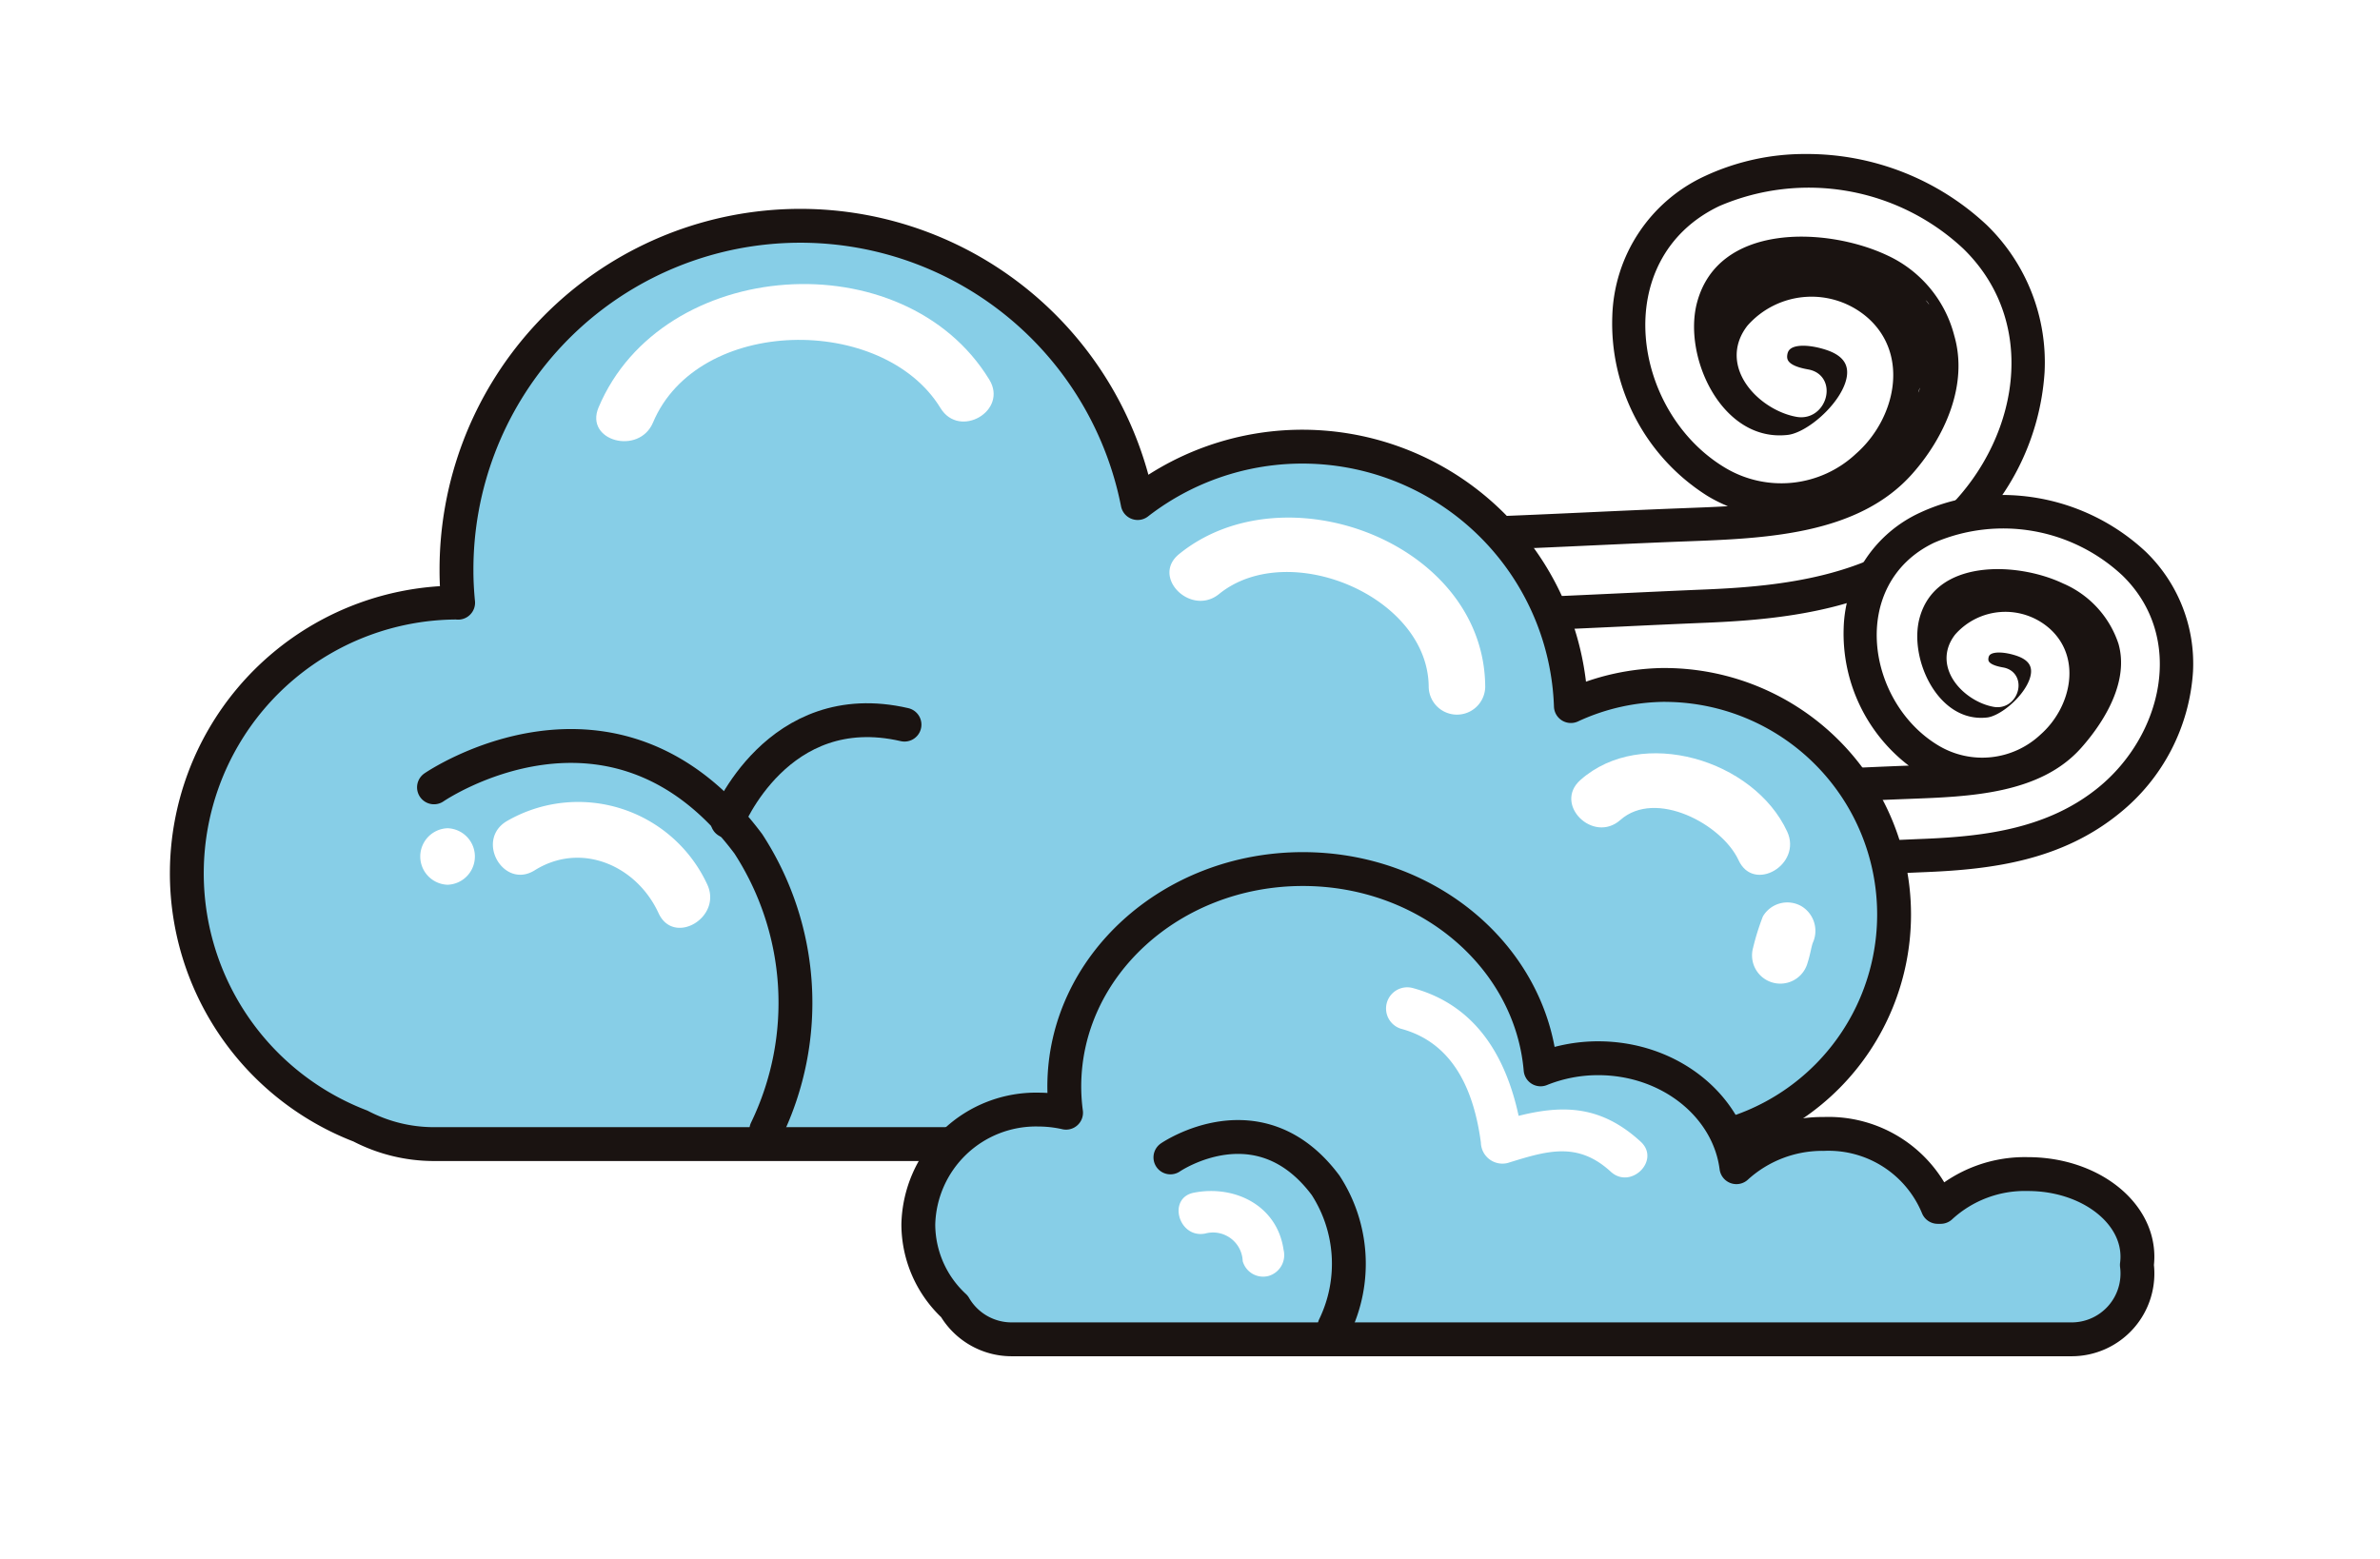
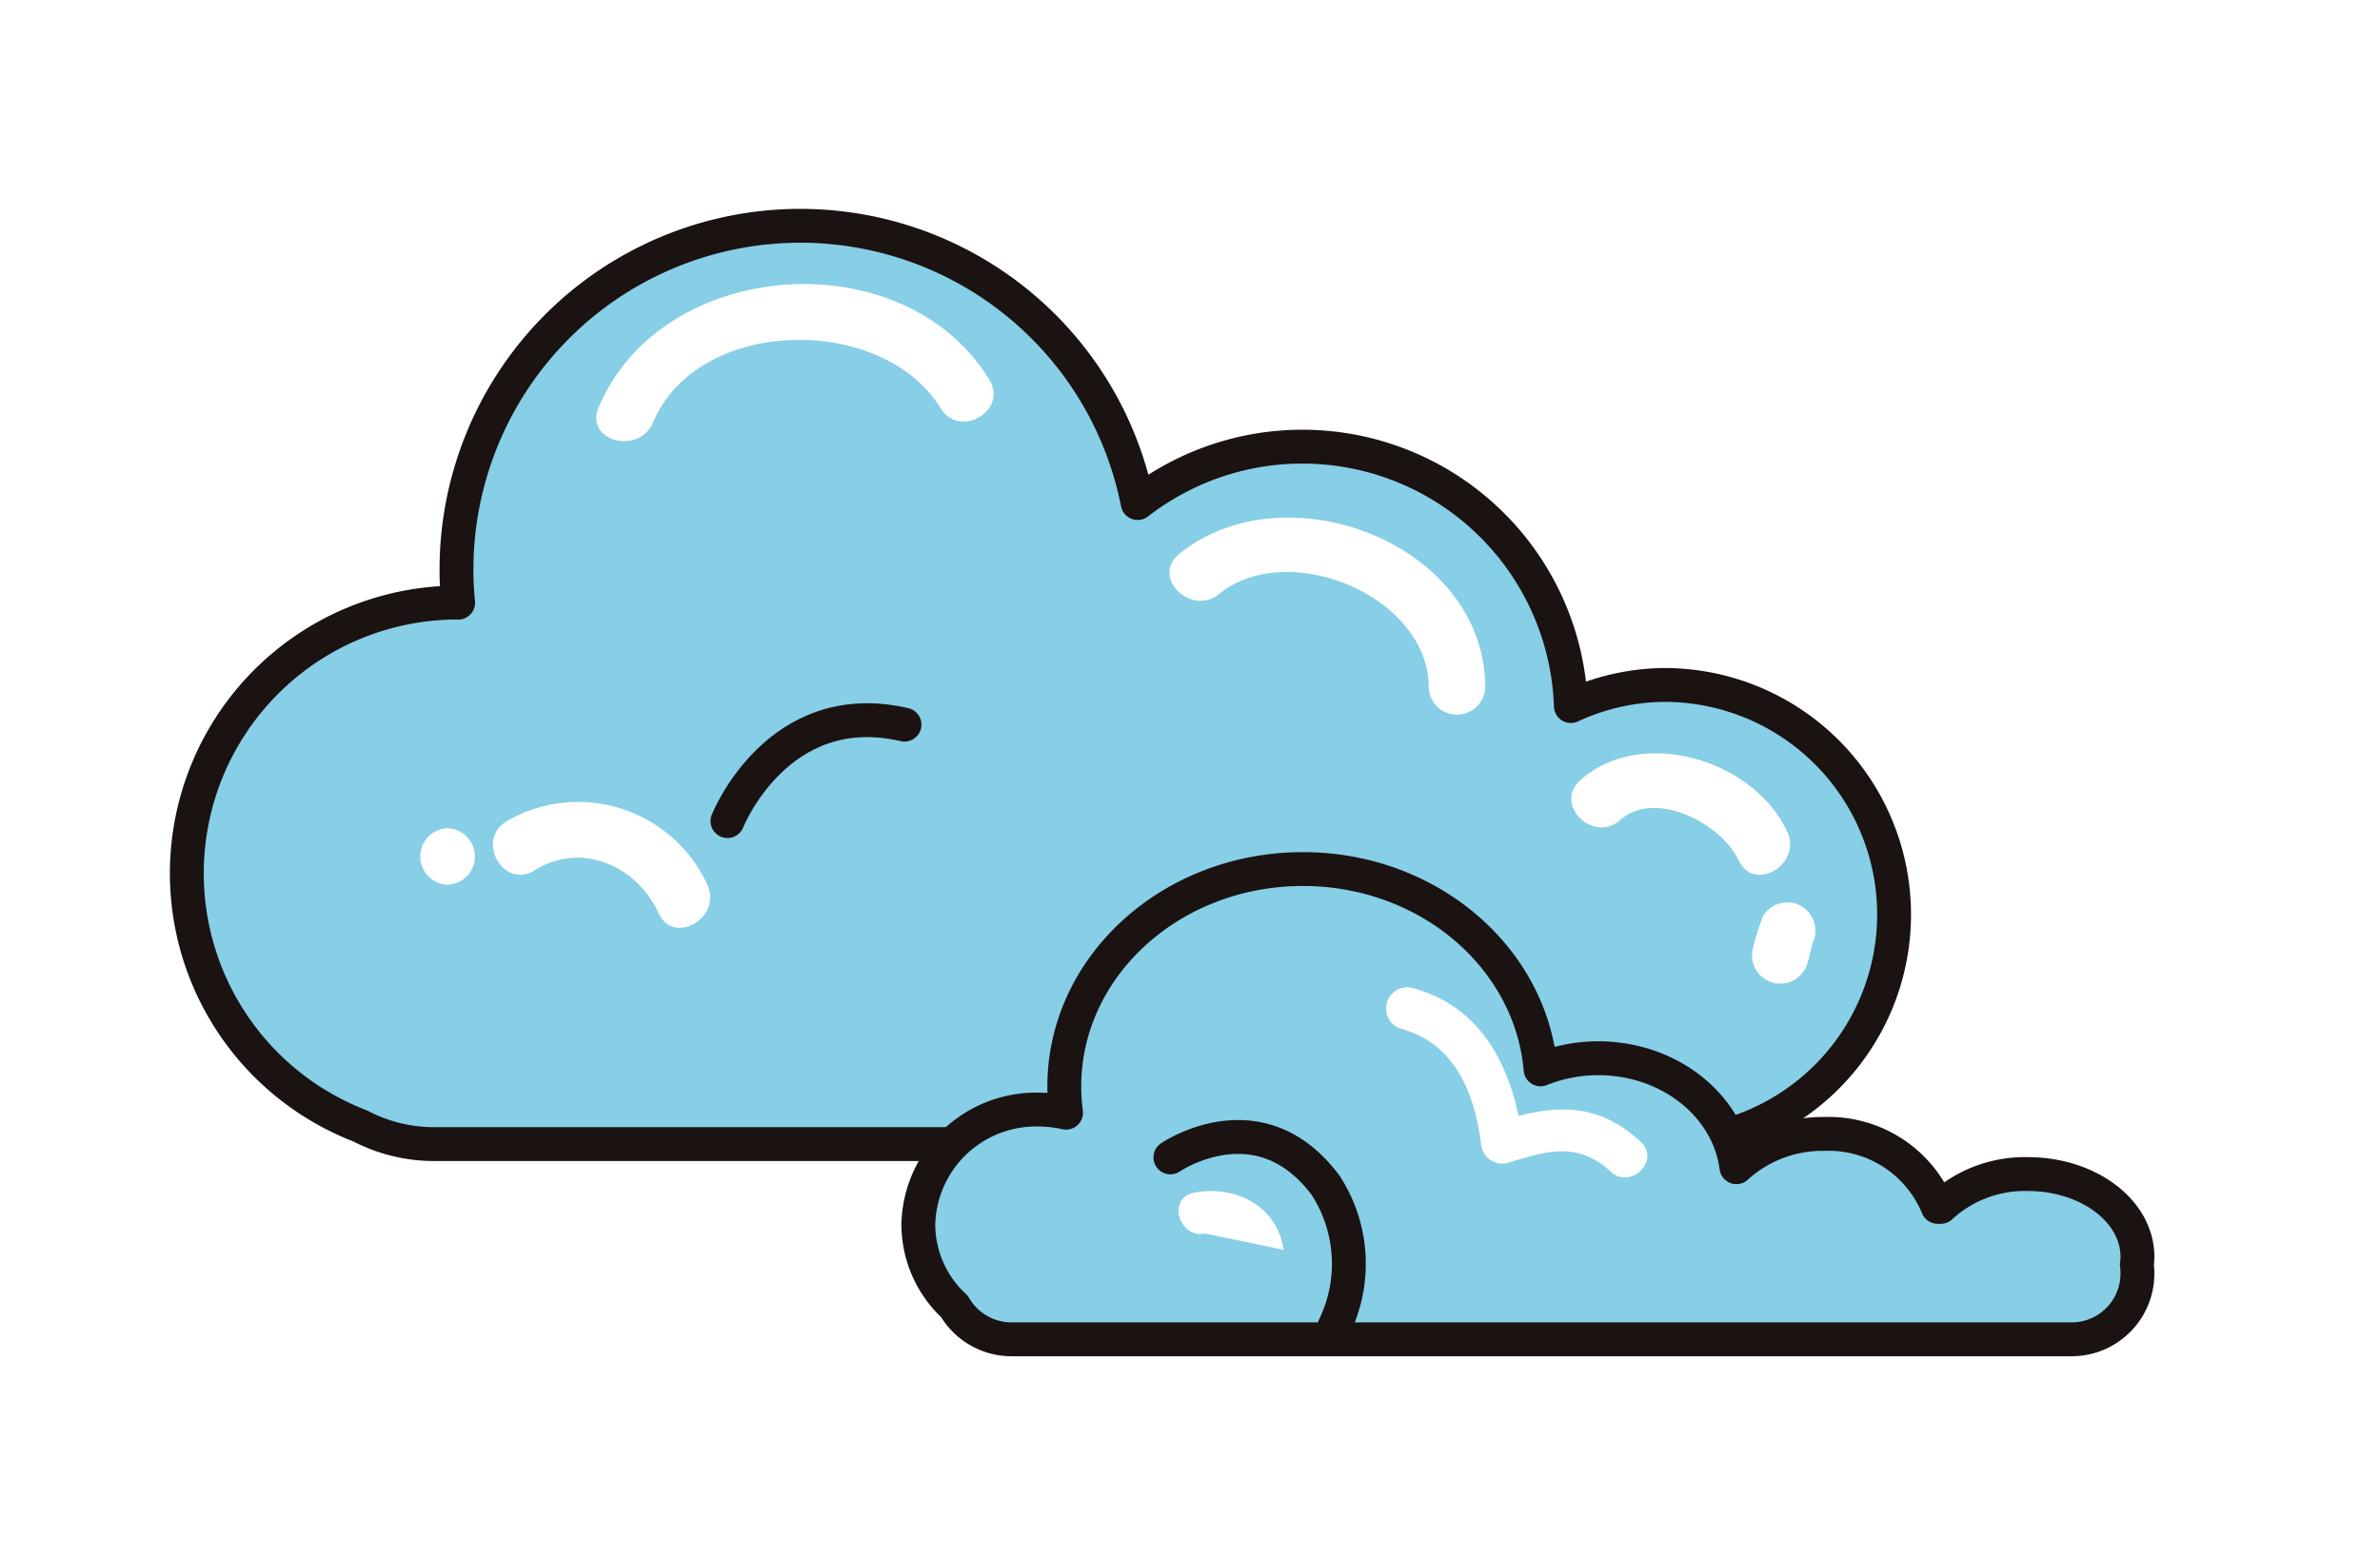
<svg xmlns="http://www.w3.org/2000/svg" width="145" height="94.999" viewBox="0 0 145 94.999">
  <defs>
    <filter id="prefix__Path_17721" width="145" height="94.999" x="0" y="0" filterUnits="userSpaceOnUse">
      <feOffset dy="2" />
      <feGaussianBlur result="blur" stdDeviation="1.5" />
      <feFlood flood-opacity=".161" />
      <feComposite in2="blur" operator="in" />
      <feComposite in="SourceGraphic" />
    </filter>
    <style>
            .prefix__cls-1,.prefix__cls-3{fill:#fff}.prefix__cls-2{fill:#1a1311}.prefix__cls-3,.prefix__cls-4{stroke:#fff;stroke-width:.825px;stroke-linecap:round;stroke-linejoin:round}.prefix__cls-4{fill:#87cee7;stroke:#1a1311;stroke-width:2.063px}
        </style>
  </defs>
  <g id="prefix__ar_marker_cloud" transform="translate(-461.244 -291.535)">
    <g filter="url(#prefix__Path_17721)" transform="translate(461.24 291.53)">
-       <path id="prefix__Path_17721-2" d="M523.142 380.034a10.915 10.915 0 0 1-8.811-4.517 13.863 13.863 0 0 1-3.567-7.379h-23.085a16.665 16.665 0 0 1-7.28-1.685 23.4 23.4 0 0 1 2.075-44.137 27.814 27.814 0 0 1 51.859-9.591 23.137 23.137 0 0 1 6.273-.858c4.513 0 13.49 3.7 12.581-1.419-1.105-6.219 3.442-11.692 9.1-14.4a21.171 21.171 0 0 1 9.1-2.014 22.629 22.629 0 0 1 15.761 6.288 18.488 18.488 0 0 1 5.571 14.214 5.02 5.02 0 0 0 .583 2.967c.678 1.349 2.223 1.476 3.509 2.735a16.308 16.308 0 0 1 4.916 12.539 19.074 19.074 0 0 1-6.987 13.656 21.2 21.2 0 0 1-11.04 4.758c-.364 1.886-.012 5 1.148 5 7.579 0 13.517 5.237 13.517 11.921 0 .166 0 .333-.012.5s.012.331.012.495a10.915 10.915 0 0 1-10.884 10.922z" class="prefix__cls-1" data-name="Path 17721" transform="translate(-461.24 -291.53)" />
-     </g>
+       </g>
    <g id="prefix__Group_2871" data-name="Group 2871" transform="translate(472.631 300.922)">
-       <path id="prefix__Path_17722" d="M545.471 330.2a3.516 3.516 0 0 1 0-7.032c4.326-.014 8.746-.218 13.02-.415 1.938-.089 3.875-.178 5.813-.251l.182-.008c.816-.03 1.653-.062 2.491-.112a8.887 8.887 0 0 1-1.248-.628 12.411 12.411 0 0 1-5.793-10.969 9.71 9.71 0 0 1 5.647-8.523 14.4 14.4 0 0 1 6.165-1.342 16.025 16.025 0 0 1 11 4.327 11.655 11.655 0 0 1 3.523 8.978 15.036 15.036 0 0 1-5.587 10.738c-4.431 3.609-9.8 4.3-14.934 4.517q-2.6.108-5.206.235c-4.927.231-10.021.47-15.061.485zm33.541-20.382c1.155 1.228.064 2.823.067 4.561 0 .358-.455.719-.506 1.077a4.6 4.6 0 0 0 .253-2.9c-.353-1.225.994-2.116.186-2.736z" class="prefix__cls-2" data-name="Path 17722" transform="translate(-473.094 -300.922)" />
      <path id="prefix__Path_17723" d="M581.042 306.995a13.374 13.374 0 0 0-14.411-2.529c-6.4 3.054-5.05 11.933.357 15.2a6.241 6.241 0 0 0 7.525-.794c2.212-1.942 3.1-5.583.686-7.684a4.79 4.79 0 0 0-6.714.457c-1.655 2.154.693 4.518 2.745 4.886 1.357.242 1.937-1.832.572-2.076-.741-.132-1.776-.416-1.609-1.388.235-1.381 2.529-.8 3.284-.455 3.133 1.416-.739 5.6-2.8 5.835-4.361.5-6.937-5.053-5.971-8.606 1.409-5.18 8.311-4.94 12.179-3.107a7.833 7.833 0 0 1 4.281 5.14c.92 3.184-.615 6.516-2.644 8.807-3.457 3.9-9.322 4.077-14.133 4.259-6.3.238-12.606.648-18.918.668a1.077 1.077 0 0 0 0 2.152c6.728-.021 13.453-.439 20.174-.718 4.818-.2 9.642-.834 13.494-3.971 4.884-3.971 6.679-11.411 1.903-16.076z" class="prefix__cls-3" data-name="Path 17723" transform="translate(-473.094 -300.922)" />
-       <path id="prefix__Path_17724" d="M563.548 345.227a3.263 3.263 0 0 1 0-6.525c3.295-.01 6.668-.166 9.931-.317 1.481-.068 2.963-.136 4.445-.192h.075a10.129 10.129 0 0 1-3.967-8.407 7.983 7.983 0 0 1 4.644-7.006 11.58 11.58 0 0 1 4.96-1.082 12.84 12.84 0 0 1 8.812 3.471 9.481 9.481 0 0 1 2.866 7.3 12.075 12.075 0 0 1-4.482 8.628c-3.517 2.865-7.728 3.414-11.755 3.581q-1.993.084-3.989.18c-3.768.177-7.664.36-11.526.371z" class="prefix__cls-2" data-name="Path 17724" transform="translate(-473.094 -300.922)" />
      <path id="prefix__Path_17725" d="M590.739 326.912a10.225 10.225 0 0 0-11.017-1.933c-4.891 2.334-3.859 9.122.274 11.621a4.772 4.772 0 0 0 5.752-.607c1.691-1.485 2.368-4.268.524-5.874a3.661 3.661 0 0 0-5.132.349c-1.265 1.647.529 3.454 2.1 3.735 1.037.186 1.481-1.4.438-1.587-.567-.1-1.358-.317-1.231-1.061.18-1.055 1.934-.608 2.511-.347 2.4 1.082-.565 4.281-2.137 4.46-3.334.38-5.3-3.862-4.564-6.579 1.077-3.96 6.353-3.776 9.31-2.375a6.483 6.483 0 0 1 3.6 3.929c.7 2.434-.8 4.982-2.35 6.733-2.643 2.984-7.126 3.116-10.8 3.255-4.82.182-9.636.5-14.461.511a.823.823 0 0 0 0 1.645c5.143-.016 10.284-.336 15.421-.549 3.683-.153 7.371-.637 10.315-3.035 3.726-3.039 5.098-8.724 1.447-12.291z" class="prefix__cls-3" data-name="Path 17725" transform="translate(-473.094 -300.922)" />
      <path id="prefix__Path_17726" d="M562.767 333.273a13.807 13.807 0 0 0-5.818 1.289 16.369 16.369 0 0 0-26.394-12.372 20.948 20.948 0 0 0-41.5 4.152c0 .649.038 1.288.1 1.921-.035 0-.065-.008-.1-.008a16.5 16.5 0 0 0-5.852 31.9 9.689 9.689 0 0 0 4.484 1.1h73.952c.189 0 .373-.018.563-.029.189.008.373.029.566.029a13.99 13.99 0 0 0 0-27.979z" class="prefix__cls-4" data-name="Path 17726" transform="translate(-472.631 -300.922)" />
      <path id="prefix__Path_17727" d="M591.928 368.116c0-2.78-2.989-5.034-6.676-5.034a7.564 7.564 0 0 0-5.313 2h-.179a7.192 7.192 0 0 0-6.935-4.446 7.769 7.769 0 0 0-5.328 2.027c-.482-3.737-4.067-6.64-8.424-6.64a9.355 9.355 0 0 0-3.507.678c-.589-6.83-6.846-12.206-14.484-12.206-8.027 0-14.534 5.936-14.534 13.258a12.1 12.1 0 0 0 .108 1.589 7.665 7.665 0 0 0-1.673-.19 7.17 7.17 0 0 0-7.328 7 6.825 6.825 0 0 0 2.2 4.995 4.03 4.03 0 0 0 3.483 2.005h64.557a4.009 4.009 0 0 0 4-4.531 3.766 3.766 0 0 0 .033-.505z" class="prefix__cls-4" data-name="Path 17727" transform="translate(-473.094 -300.922)" />
-       <path id="prefix__Path_17728" d="M487.685 339.515s10.956-7.532 19.152 3.444a17.785 17.785 0 0 1 1.094 17.432" class="prefix__cls-4" data-name="Path 17728" transform="translate(-472.631 -300.922)" />
      <path id="prefix__Path_17729" d="M505.7 341.573s3.039-7.673 10.787-5.879" class="prefix__cls-4" data-name="Path 17729" transform="translate(-472.768 -300.922)" />
      <path id="prefix__Path_17730" d="M532.8 362.066s5.409-3.718 9.455 1.7a8.779 8.779 0 0 1 .54 8.605" class="prefix__cls-4" data-name="Path 17730" transform="translate(-472.88 -300.922)" />
      <path id="prefix__Path_17731" d="M488.512 342.007a1.723 1.723 0 0 0 0 3.444 1.723 1.723 0 0 0 0-3.444z" class="prefix__cls-1" data-name="Path 17731" transform="translate(-472.631 -300.922)" />
      <path id="prefix__Path_17732" d="M504.417 345.443a8.667 8.667 0 0 0-12.255-3.847c-1.878 1.174-.151 4.154 1.738 2.974 2.836-1.773 6.213-.286 7.544 2.61.926 2.02 3.893.265 2.973-1.737z" class="prefix__cls-1" data-name="Path 17732" transform="translate(-472.71 -300.922)" />
      <path id="prefix__Path_17733" d="M533.349 325.3c-1.724 1.4.728 3.82 2.435 2.434 4.21-3.417 12.752.131 12.772 5.67a1.722 1.722 0 0 0 3.443 0c-.031-8.778-12.199-13.35-18.65-8.104z" class="prefix__cls-1" data-name="Path 17733" transform="translate(-472.9 -300.922)" />
      <path id="prefix__Path_17734" d="M570.488 342.214c-2.02-4.377-8.868-6.456-12.6-3.146-1.665 1.476.779 3.9 2.435 2.435 2.144-1.9 6.182.253 7.2 2.449.92 2.015 3.888.264 2.965-1.738z" class="prefix__cls-1" data-name="Path 17734" transform="translate(-472.99 -300.922)" />
      <g id="prefix__Group_2870" data-name="Group 2870" transform="translate(95.342 45.614)">
        <path id="prefix__Path_17735" d="M572.089 348.914c.045-.1.03-.07 0 0z" class="prefix__cls-1" data-name="Path 17735" transform="translate(-568.346 -346.536)" />
        <path id="prefix__Path_17736" d="M571.376 346.762a1.726 1.726 0 0 0-2.355.617 14.8 14.8 0 0 0-.6 1.918 1.722 1.722 0 0 0 3.32.916c.084-.261.147-.525.206-.792.024-.11.05-.22.08-.33a1.488 1.488 0 0 1 .066-.177l-.095.2a1.755 1.755 0 0 0-.622-2.352z" class="prefix__cls-1" data-name="Path 17736" transform="translate(-568.346 -346.536)" />
      </g>
      <path id="prefix__Path_17737" d="M521.634 314.667c-5.206-8.51-19.947-7.48-23.807 1.7-.86 2.046 2.473 2.93 3.32.915 2.734-6.5 14.006-6.614 17.514-.88 1.157 1.898 4.139.165 2.973-1.735z" class="prefix__cls-1" data-name="Path 17737" transform="translate(-472.749 -300.922)" />
-       <path id="prefix__Path_17738" d="M539.686 367.7c-.383-2.694-2.963-3.97-5.462-3.484-1.634.318-.941 2.807.686 2.49a1.81 1.81 0 0 1 2.286 1.681 1.293 1.293 0 0 0 1.588.9 1.324 1.324 0 0 0 .902-1.587z" class="prefix__cls-1" data-name="Path 17738" transform="translate(-472.872 -300.922)" />
+       <path id="prefix__Path_17738" d="M539.686 367.7c-.383-2.694-2.963-3.97-5.462-3.484-1.634.318-.941 2.807.686 2.49z" class="prefix__cls-1" data-name="Path 17738" transform="translate(-472.872 -300.922)" />
      <path id="prefix__Path_17739" d="M561.521 361.109c-2.388-2.191-4.686-2.267-7.437-1.576-.779-3.6-2.595-6.755-6.476-7.795a1.292 1.292 0 0 0-.687 2.49c3.242.869 4.452 3.859 4.863 6.933a1.313 1.313 0 0 0 1.634 1.245c2.38-.739 4.25-1.33 6.277.529 1.224 1.123 3.055-.698 1.826-1.826z" class="prefix__cls-1" data-name="Path 17739" transform="translate(-472.949 -300.922)" />
    </g>
  </g>
</svg>